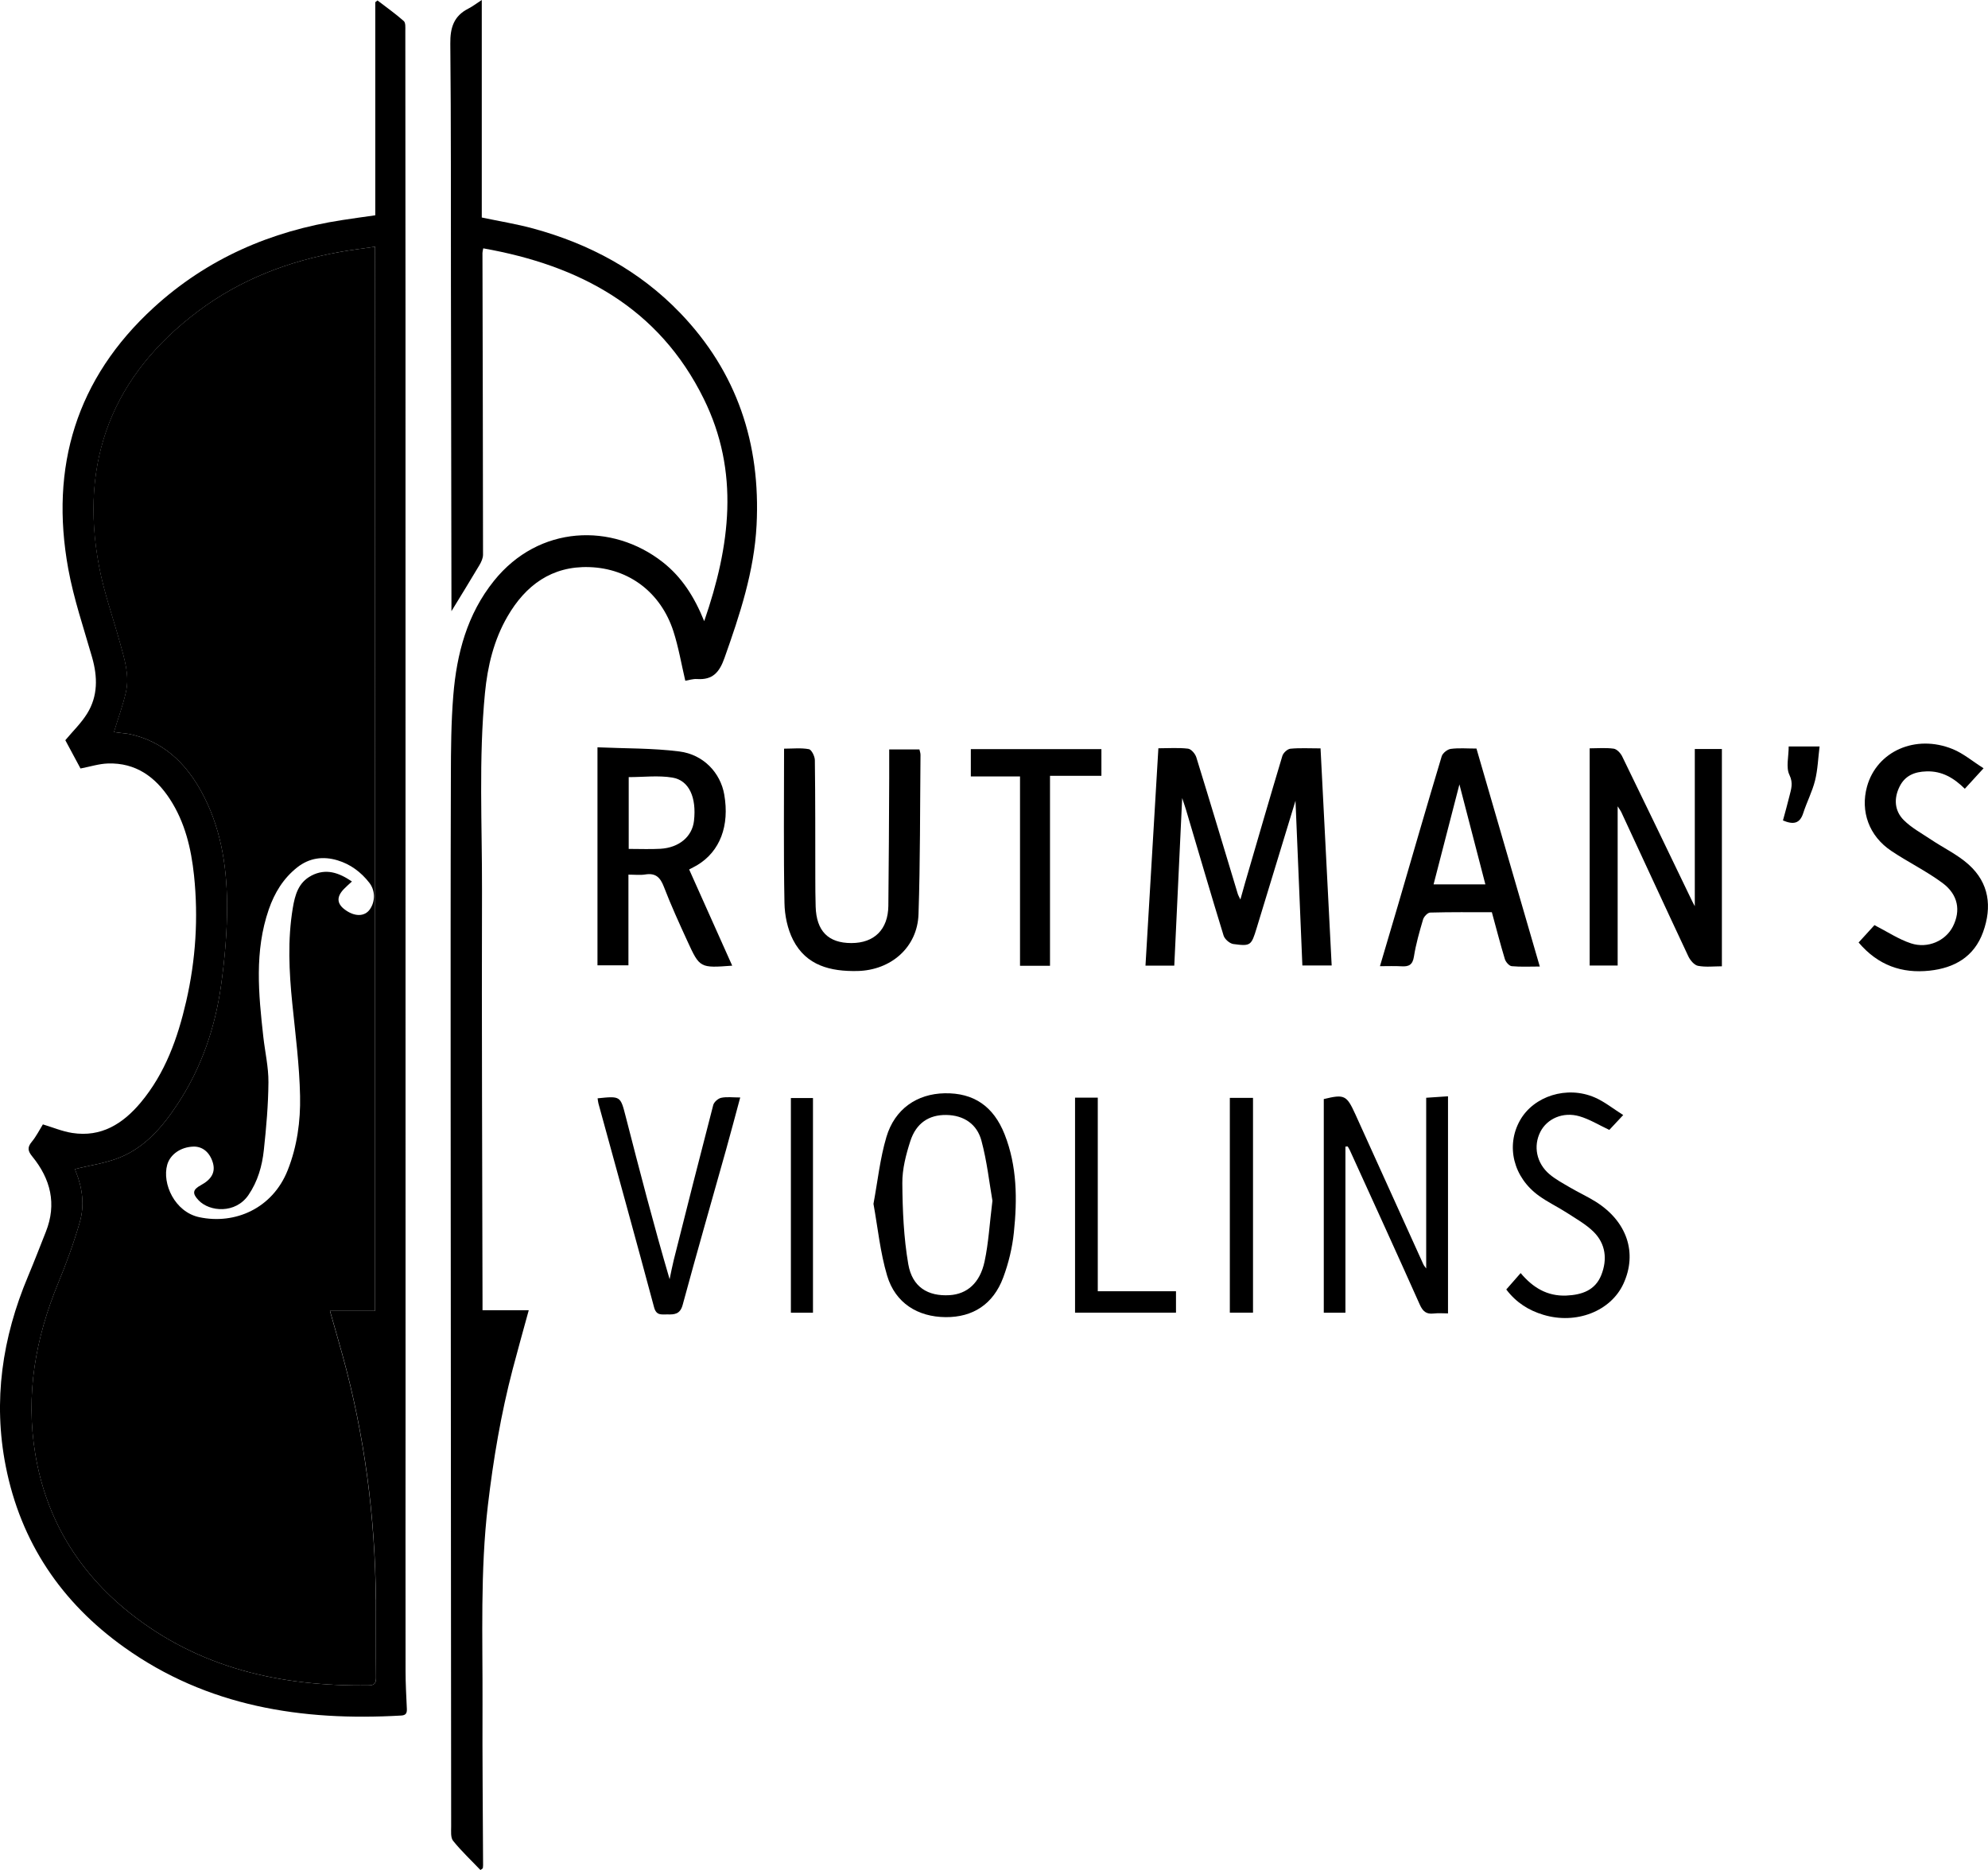
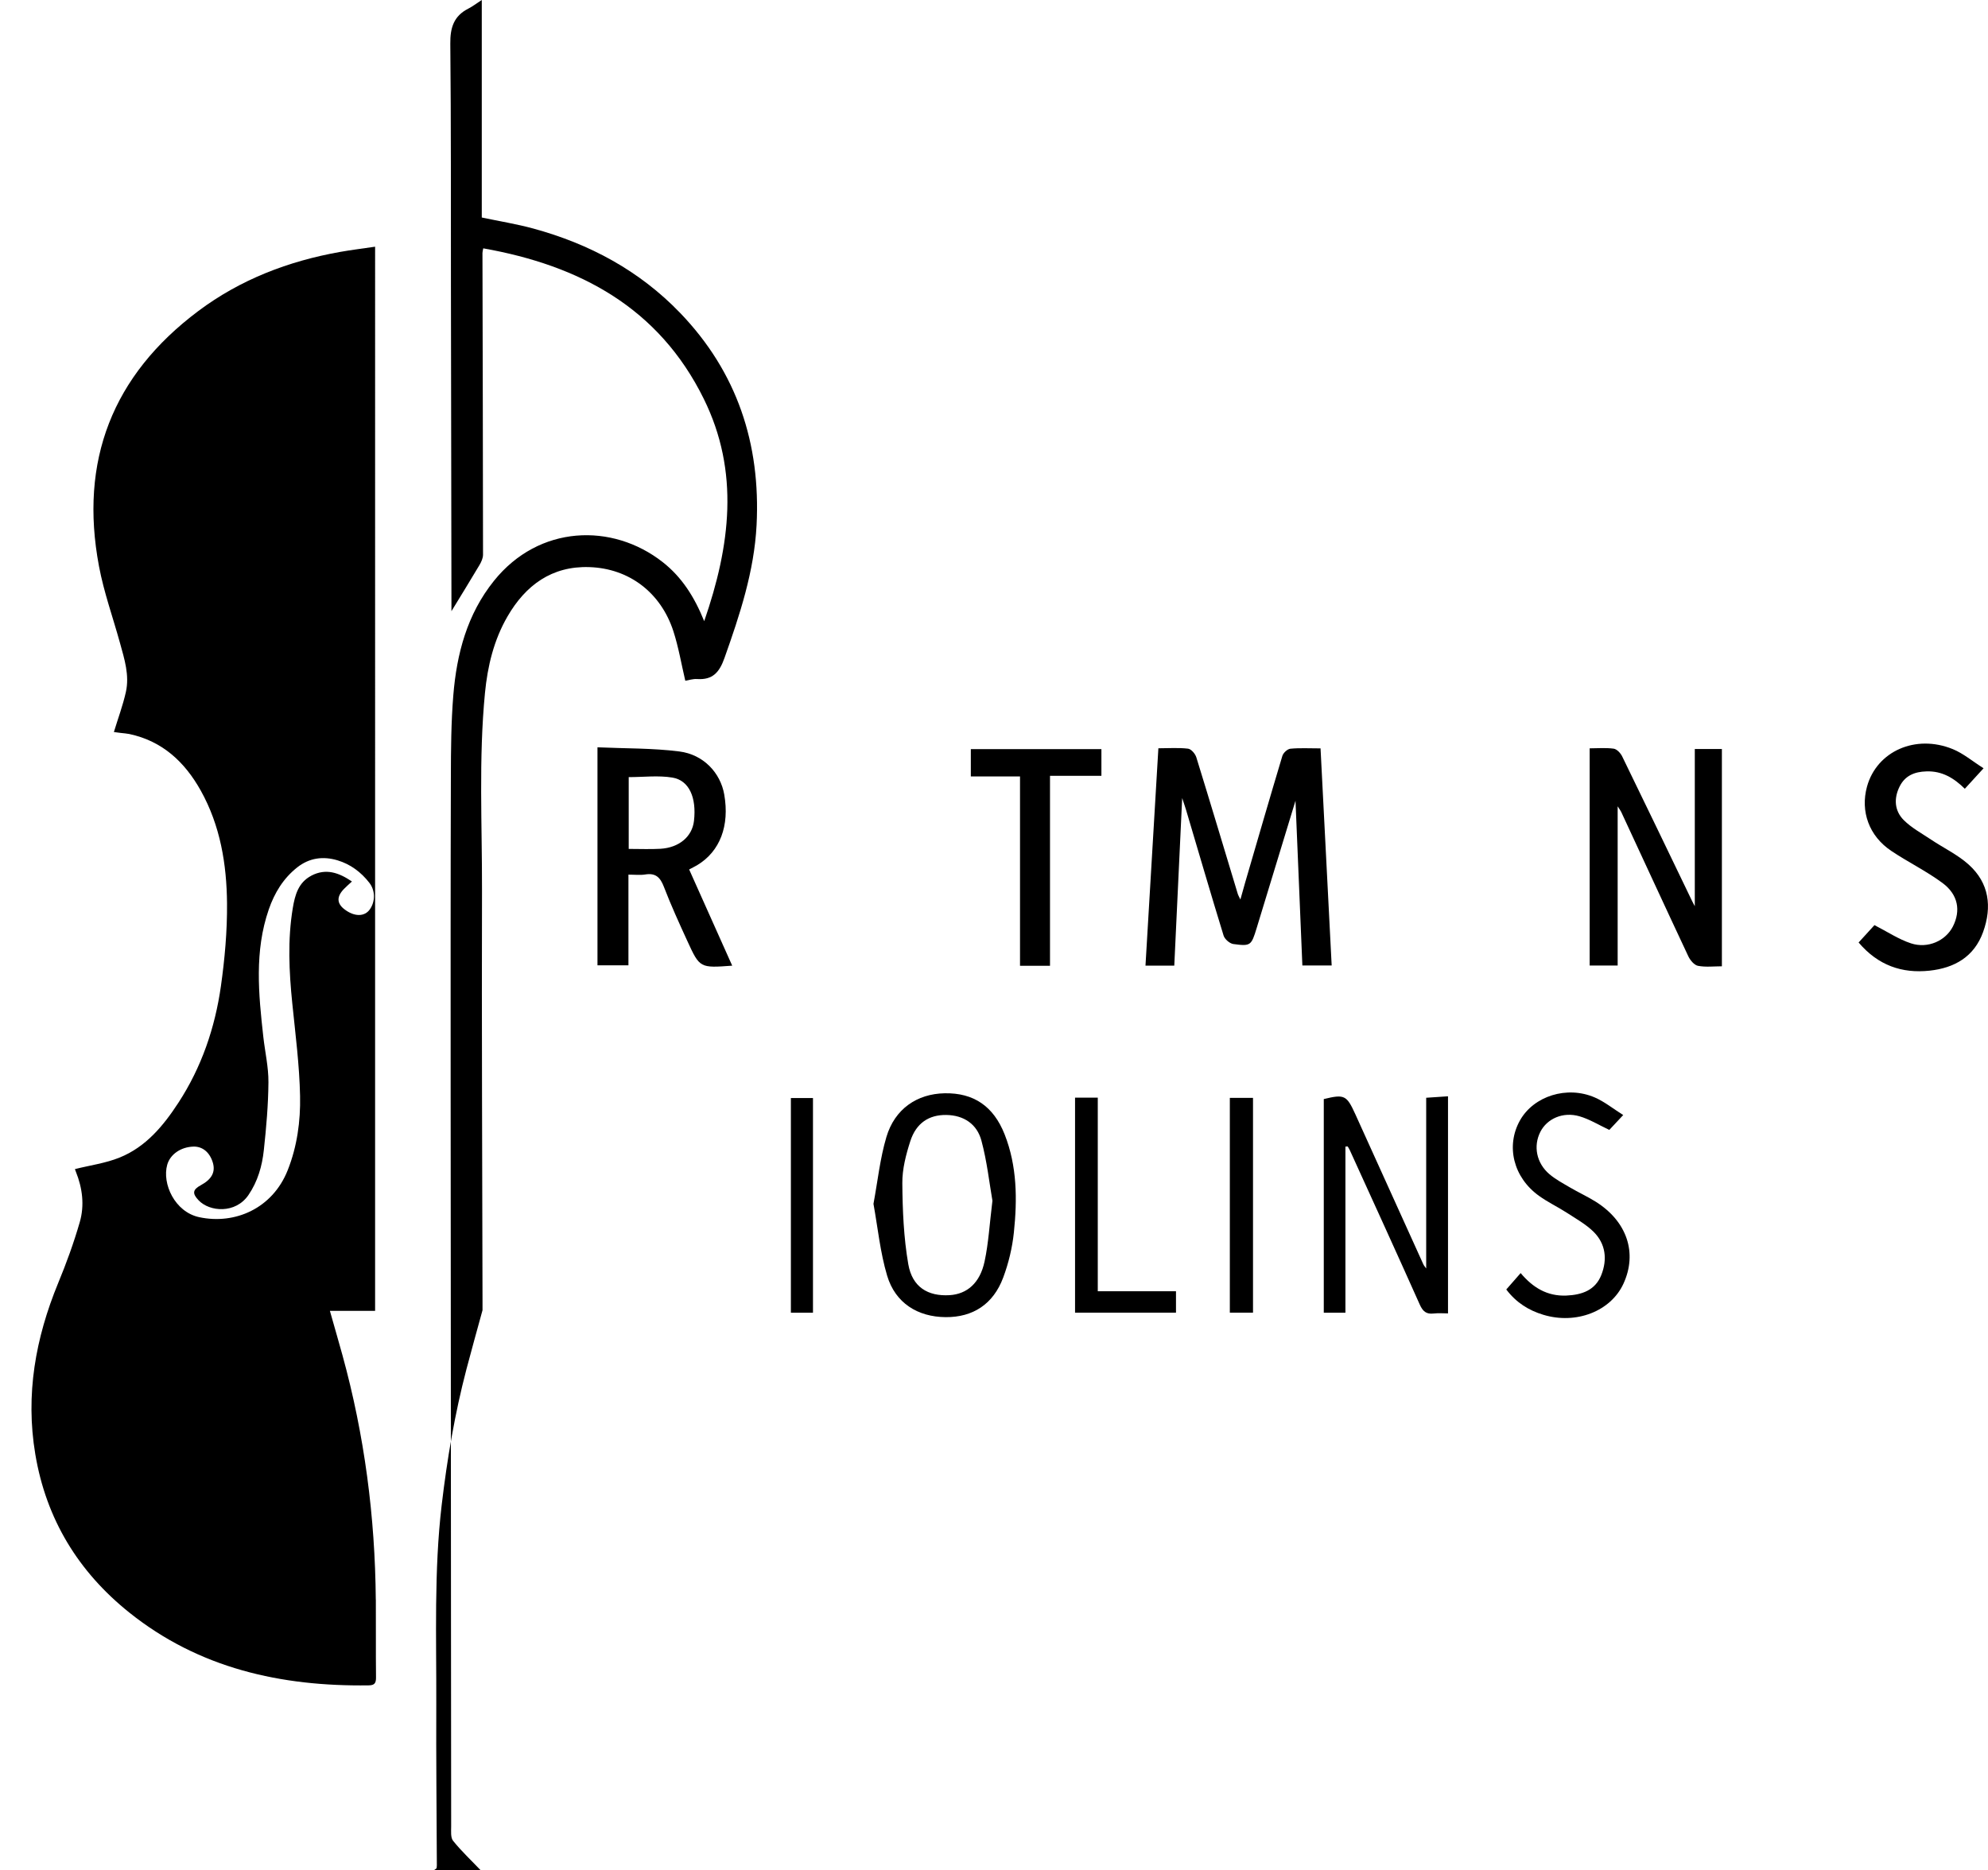
<svg xmlns="http://www.w3.org/2000/svg" id="Layer_2" viewBox="0 0 350 329.29">
  <g id="Layer_1-2">
-     <path d="m14.18,135.33c-.92-1.71-1.84-3.42-2.68-4.99,1.28-1.54,2.77-2.97,3.83-4.67,1.93-3.1,1.87-6.48.88-9.94-1.48-5.16-3.23-10.29-4.19-15.55-3.28-17.98,1.42-33.55,15.03-46.01,9.4-8.61,20.65-13.5,33.21-15.42,1.88-.29,3.76-.55,5.81-.84V.39c.13-.1.26-.2.39-.31,1.56,1.2,3.16,2.33,4.63,3.63.34.3.27,1.13.27,1.72.02,16.21.03,32.43.03,48.64,0,64.44,0,128.88.01,193.32,0,15.61-.02,31.22,0,46.83,0,2.23.13,4.46.23,6.69.03.73-.16,1.12-.97,1.17-17.51,1.02-34.18-1.57-48.81-12.03-11.03-7.88-18.2-18.47-20.84-31.87-2.27-11.52-.61-22.64,3.91-33.4,1.09-2.6,2.11-5.24,3.15-7.87,1.95-4.91.84-9.31-2.38-13.26-.79-.97-.92-1.6-.1-2.59.79-.95,1.35-2.09,1.96-3.07,1.76.53,3.43,1.24,5.18,1.51,5.09.79,8.9-1.61,12.02-5.33,4.34-5.18,6.54-11.37,8.03-17.84,1.68-7.31,2.16-14.72,1.38-22.18-.5-4.74-1.59-9.34-4.23-13.41-2.56-3.94-6.04-6.46-10.93-6.3-1.59.05-3.17.57-4.82.88Zm5.88-6.43c.2.03.7.09,1.2.16.51.06,1.02.09,1.52.19,5.84,1.25,9.76,4.93,12.58,9.97,3.44,6.17,4.56,12.96,4.62,19.87.04,4.86-.4,9.76-1.08,14.58-1.04,7.31-3.4,14.24-7.47,20.49-2.65,4.07-5.73,7.79-10.34,9.66-2.48,1.01-5.22,1.37-7.88,2.04-.01-.05.05.22.16.47,1.16,2.89,1.54,5.92.68,8.88-1.05,3.64-2.35,7.22-3.8,10.72-3.99,9.7-5.78,19.64-4.03,30.11,1.91,11.45,7.57,20.71,16.53,27.89,12.3,9.85,26.73,13.05,42.15,12.84,1.05-.01,1.32-.39,1.31-1.41-.05-4.57,0-9.13-.03-13.7-.12-14.6-1.99-28.96-5.87-43.05-.7-2.54-1.44-5.07-2.21-7.8h7.96V43.44c-2.14.32-4.16.56-6.17.92-9.09,1.62-17.54,4.85-24.96,10.41-15.12,11.33-20.98,26.4-17.48,44.95.86,4.58,2.46,9.02,3.7,13.52.78,2.82,1.69,5.67,1.03,8.62-.53,2.37-1.39,4.67-2.11,7.04Z" />
-     <path d="m84.59,329.29c-1.62-1.7-3.35-3.32-4.82-5.15-.46-.57-.34-1.69-.34-2.55-.02-12.21-.02-24.42-.03-36.62-.02-31.08-.05-62.16-.06-93.24,0-18.31-.02-36.62.04-54.94.01-4.79.04-9.6.43-14.37.6-7.31,2.42-14.25,7.16-20.15,7.92-9.86,20.83-10.24,29.69-3.3,3.38,2.65,5.6,6.14,7.32,10.41,4.6-13.29,6.27-26.3-.08-39.16-7.91-16.04-21.82-23.48-38.82-26.49-.07.39-.14.6-.14.82.04,17.71.09,35.41.1,53.12,0,.62-.31,1.3-.64,1.85-1.6,2.7-3.25,5.36-4.92,8.1,0-.46,0-1.06,0-1.66-.03-18.59-.06-37.18-.09-55.78-.02-14.16.03-28.33-.11-42.49-.03-2.79.6-4.87,3.17-6.17.73-.37,1.38-.88,2.37-1.52v38.3c3.17.67,6.16,1.15,9.06,1.94,9.9,2.7,18.69,7.41,25.85,14.85,10.04,10.43,14.2,23.05,13.47,37.38-.42,8.15-2.95,15.78-5.65,23.39-.9,2.54-2.08,3.89-4.82,3.71-.72-.05-1.46.2-2.08.3-.7-2.98-1.19-5.91-2.09-8.7-2.2-6.8-7.78-11.09-14.83-11.31-6.58-.21-11.19,3.19-14.37,8.67-2.42,4.16-3.52,8.77-3.98,13.51-1.12,11.57-.49,23.18-.52,34.78-.07,24.04.05,48.09.09,72.13,0,.55,0,1.1,0,1.76h8.14c-.97,3.55-1.93,6.96-2.83,10.39-2.06,7.87-3.41,15.86-4.36,23.93-1.37,11.65-.91,23.35-.95,35.04-.04,9.46.06,18.91.1,28.37,0,.18-.03.36-.05.54-.14.1-.28.21-.42.31Z" />
+     <path d="m84.59,329.29c-1.62-1.7-3.35-3.32-4.82-5.15-.46-.57-.34-1.69-.34-2.55-.02-12.21-.02-24.42-.03-36.62-.02-31.08-.05-62.16-.06-93.24,0-18.31-.02-36.62.04-54.94.01-4.79.04-9.6.43-14.37.6-7.31,2.42-14.25,7.16-20.15,7.92-9.86,20.83-10.24,29.69-3.3,3.38,2.65,5.6,6.14,7.32,10.41,4.6-13.29,6.27-26.3-.08-39.16-7.91-16.04-21.82-23.48-38.82-26.49-.07.39-.14.6-.14.82.04,17.71.09,35.41.1,53.12,0,.62-.31,1.3-.64,1.85-1.6,2.7-3.25,5.36-4.92,8.1,0-.46,0-1.06,0-1.66-.03-18.59-.06-37.18-.09-55.78-.02-14.16.03-28.33-.11-42.49-.03-2.79.6-4.87,3.17-6.17.73-.37,1.38-.88,2.37-1.52v38.3c3.17.67,6.16,1.15,9.06,1.94,9.9,2.7,18.69,7.41,25.85,14.85,10.04,10.43,14.2,23.05,13.47,37.38-.42,8.15-2.95,15.78-5.65,23.39-.9,2.54-2.08,3.89-4.82,3.71-.72-.05-1.46.2-2.08.3-.7-2.98-1.19-5.91-2.09-8.7-2.2-6.8-7.78-11.09-14.83-11.31-6.58-.21-11.19,3.19-14.37,8.67-2.42,4.16-3.52,8.77-3.98,13.51-1.12,11.57-.49,23.18-.52,34.78-.07,24.04.05,48.09.09,72.13,0,.55,0,1.1,0,1.76c-.97,3.55-1.93,6.96-2.83,10.39-2.06,7.87-3.41,15.86-4.36,23.93-1.37,11.65-.91,23.35-.95,35.04-.04,9.46.06,18.91.1,28.37,0,.18-.03.36-.05.54-.14.1-.28.21-.42.31Z" />
    <path d="m206.74,170.03h-5.07c.76-12.75,1.51-25.39,2.27-38.27,1.85,0,3.56-.13,5.23.07.55.07,1.26.9,1.45,1.52,2.48,8.03,4.89,16.08,7.32,24.12.06.18.16.35.44.92.33-1.18.56-2.04.81-2.89,2.18-7.47,4.34-14.94,6.58-22.4.16-.53.89-1.21,1.41-1.26,1.62-.16,3.28-.06,5.31-.06.65,12.74,1.3,25.39,1.96,38.23h-5.16c-.4-9.71-.81-19.49-1.21-29.01-2.23,7.31-4.53,14.87-6.84,22.43-.94,3.08-1.05,3.21-4.11,2.8-.64-.09-1.52-.86-1.71-1.49-2.27-7.37-4.42-14.78-6.62-22.17-.17-.57-.37-1.12-.67-2.04-.47,10.04-.93,19.67-1.39,29.49Z" />
    <path d="m298.38,159.58v-27.69h4.77v38.26c-1.38,0-2.83.18-4.2-.08-.66-.12-1.37-.97-1.7-1.66-3.98-8.47-7.89-16.97-11.83-25.45-.11-.24-.28-.44-.62-.98v28.04h-4.93v-38.25c1.4,0,2.84-.13,4.23.06.56.08,1.21.78,1.49,1.35,4.14,8.48,8.22,16.99,12.32,25.49.17.36.37.7.47.89Z" />
    <path d="m128.91,170.04c-5.67.42-5.71.43-7.88-4.3-1.45-3.16-2.9-6.34-4.15-9.59-.63-1.64-1.44-2.46-3.26-2.17-.92.15-1.88.03-2.98.03v15.97h-5.45v-38.39c4.86.22,9.67.13,14.4.73,4.29.54,7.26,3.79,7.92,7.59.96,5.5-.75,10-4.73,12.41-.41.25-.84.45-1.45.78,2.51,5.6,5,11.17,7.58,16.94Zm-18.23-20.56c2.01,0,3.8.08,5.57-.02,3.31-.19,5.61-2.14,5.93-4.91.47-4.1-.84-7.14-3.8-7.63-2.49-.41-5.11-.08-7.69-.08v12.64Z" />
-     <path d="m138.05,131.83c1.52,0,2.98-.17,4.36.09.47.09,1.04,1.25,1.05,1.92.09,6.87.07,13.75.08,20.63,0,1.72.01,3.44.06,5.16.13,4.31,2.21,6.43,6.29,6.43,4.04,0,6.46-2.39,6.51-6.56.09-7.49.11-14.99.15-22.48,0-1.64,0-3.28,0-5.06h5.32c.07.33.2.66.19.98-.09,9.35-.04,18.7-.35,28.03-.19,5.85-4.85,9.88-10.75,10.01-4.74.1-9.01-.94-11.33-5.47-.99-1.94-1.48-4.32-1.52-6.51-.17-8.93-.07-17.86-.07-27.15Z" />
    <path d="m236.87,201.9v29.25h-3.81v-37.62c3.63-.88,4.02-.7,5.55,2.66,3.99,8.8,7.98,17.61,11.97,26.42.11.24.29.44.51.75v-30.06c1.19-.08,2.4-.16,3.84-.26v38.23c-.8,0-1.67-.08-2.53.02-1.29.15-1.9-.37-2.44-1.57-4.05-9.07-8.18-18.11-12.3-27.15-.11-.24-.26-.47-.39-.7-.14.01-.27.02-.41.03Z" />
-     <path d="m259.94,131.81c3.7,12.72,7.38,25.42,11.15,38.38-1.73,0-3.35.09-4.94-.06-.45-.04-1.06-.74-1.21-1.25-.81-2.67-1.5-5.37-2.29-8.25-3.59,0-7.23-.04-10.86.06-.44.01-1.1.71-1.25,1.21-.64,2.16-1.26,4.34-1.61,6.55-.23,1.47-.92,1.78-2.2,1.7-1.16-.07-2.32-.02-3.78-.02,1.09-3.68,2.13-7.17,3.15-10.66,2.56-8.77,5.09-17.55,7.72-26.3.17-.56,1-1.22,1.59-1.3,1.41-.19,2.86-.06,4.53-.06Zm-3,6.31c-1.56,6.03-3.03,11.71-4.55,17.61h9.12c-1.52-5.87-3-11.57-4.57-17.61Z" />
    <path d="m153.78,211.98c.75-4.04,1.16-8.02,2.28-11.78,1.47-4.94,5.39-7.6,10.26-7.69,5.07-.09,8.59,2.25,10.56,7.26,2.19,5.57,2.23,11.42,1.62,17.24-.28,2.69-.93,5.42-1.88,7.95-1.75,4.7-5.34,7-10.11,6.97-4.94-.03-8.88-2.48-10.32-7.29-1.22-4.08-1.64-8.41-2.41-12.66Zm20.95-.51c-.55-3.16-.96-6.98-1.95-10.64-.78-2.88-3.08-4.46-6.19-4.5-3.04-.04-5.29,1.42-6.32,4.6-.77,2.38-1.43,4.94-1.41,7.41.04,4.77.24,9.59,1.05,14.27.7,4.03,3.46,5.68,7.27,5.45,3.07-.19,5.35-2.13,6.16-5.93.7-3.26.88-6.63,1.38-10.66Z" />
    <path d="m327.22,165.96c1.09-1.19,2.05-2.24,2.79-3.06,2.25,1.15,4.24,2.49,6.43,3.21,2.99.98,6.11-.47,7.38-2.97,1.4-2.77.95-5.59-1.82-7.65-2.84-2.11-6.08-3.68-9.03-5.66-3.92-2.62-5.47-6.96-4.27-11.33,1.72-6.21,8.55-9.27,15.1-6.59,1.84.75,3.43,2.11,5.42,3.37-1.28,1.4-2.23,2.44-3.3,3.61-1.92-1.89-4-3.15-6.75-3.06-2.12.06-3.77.75-4.73,2.66-1.05,2.1-.91,4.28.73,5.92,1.37,1.37,3.16,2.33,4.8,3.43,2.21,1.48,4.69,2.65,6.64,4.41,3.59,3.24,4.13,7.4,2.53,11.86-1.58,4.39-5.07,6.34-9.43,6.81-4.85.52-9.06-.92-12.49-4.96Z" />
    <path d="m285.77,196.35c-1.14,1.22-1.84,1.97-2.44,2.61-1.84-.86-3.47-1.88-5.26-2.4-2.9-.84-5.7.42-6.88,2.74-1.27,2.5-.7,5.5,1.59,7.45,1.08.92,2.38,1.61,3.62,2.34,1.48.87,3.05,1.59,4.5,2.49,5.55,3.47,7.42,9.04,4.91,14.48-2.24,4.84-8.33,7.21-14.11,5.45-2.55-.77-4.74-2.12-6.51-4.45.81-.93,1.61-1.83,2.53-2.89,2.14,2.55,4.67,4.1,8.04,3.96,2.74-.12,5.09-.92,6.16-3.62,1.09-2.75.78-5.5-1.38-7.63-1.35-1.32-3.07-2.28-4.67-3.32-1.61-1.04-3.37-1.87-4.92-2.99-4.52-3.24-5.87-8.79-3.35-13.28,2.41-4.29,8.27-6.17,13.18-4.04,1.7.74,3.2,1.96,5.01,3.1Z" />
-     <path d="m105.19,193.4c4.07-.42,4.04-.41,4.96,3.17,2.45,9.54,4.92,19.08,7.74,28.68.24-1.13.45-2.27.73-3.39,2.29-9.1,4.59-18.2,6.95-27.28.14-.53.85-1.15,1.39-1.27.97-.21,2.02-.06,3.36-.06-.86,3.18-1.65,6.19-2.49,9.19-2.55,9.1-5.17,18.19-7.64,27.32-.45,1.68-1.46,1.72-2.72,1.69-.98-.02-1.92.26-2.32-1.27-3.2-11.97-6.52-23.91-9.79-35.87-.07-.26-.09-.54-.15-.92Z" />
    <path d="m184.86,170.06h-5.28v-33.34h-8.66v-4.81h22.99v4.7h-9.05v33.45Z" />
    <path d="m193.27,193.28v34.09h13.77v3.77h-17.77v-37.86h4Z" />
    <path d="m220.6,231.14h-4.08v-37.82h4.08v37.82Z" />
    <path d="m143.13,231.15h-3.89v-37.8h3.89v37.8Z" />
-     <path d="m314.9,131.44h5.45c-.26,2.05-.32,4.08-.8,6-.49,1.96-1.46,3.81-2.08,5.74-.59,1.83-1.7,2.08-3.57,1.29.37-1.39.78-2.79,1.12-4.21.3-1.25.74-2.32.02-3.81-.64-1.31-.13-3.19-.13-5.02Z" />
    <path d="m66.16,281.67c-.12-14.6-1.99-28.96-5.87-43.05-.7-2.54-1.44-5.07-2.21-7.8h7.96V43.44c-2.14.32-4.16.56-6.17.92-9.09,1.62-17.54,4.85-24.96,10.41-15.12,11.33-20.98,26.4-17.48,44.95.86,4.58,2.46,9.02,3.7,13.52.78,2.82,1.69,5.67,1.03,8.62-.53,2.37-1.39,4.67-2.11,7.04.2.03.7.09,1.2.16.51.06,1.02.09,1.52.19,5.84,1.25,9.76,4.93,12.58,9.97,3.44,6.17,4.56,12.96,4.62,19.87.04,4.86-.4,9.76-1.08,14.58-1.04,7.31-3.4,14.24-7.47,20.49-2.65,4.07-5.73,7.79-10.34,9.66-2.48,1.01-5.22,1.37-7.88,2.04-.02-.05.05.22.16.47,1.16,2.89,1.54,5.92.68,8.88-1.05,3.64-2.35,7.22-3.8,10.72-3.99,9.7-5.78,19.64-4.03,30.11,1.91,11.45,7.57,20.71,16.53,27.89,12.3,9.85,26.73,13.05,42.15,12.84,1.05-.01,1.32-.39,1.31-1.41-.05-4.57,0-9.13-.03-13.7Zm-11.35-127.47c-2.3,1.2-2.88,3.43-3.26,5.68-.93,5.59-.66,11.2-.09,16.81.55,5.43,1.26,10.87,1.37,16.32.09,4.41-.52,8.88-2.18,13.05-2.67,6.74-9.29,9.61-15.57,8.27-4.32-.92-6.57-5.91-5.64-9.23.52-1.84,2.39-3.13,4.6-3.2,1.59-.05,2.85.97,3.41,2.75.53,1.69-.14,2.99-2.08,4.04-1.44.78-1.57,1.45-.4,2.67,1.94,2.04,6.49,2.4,8.77-.93,1.64-2.4,2.41-5.11,2.71-7.92.43-3.97.78-7.96.81-11.94.02-2.66-.6-5.33-.9-7.99-.84-7.53-1.59-15.06.96-22.44,1-2.9,2.55-5.46,5-7.4,2.14-1.69,4.57-2.01,7.1-1.25,2.27.68,4.14,2.07,5.6,3.95,1.05,1.34,1.08,3.25.12,4.65-.93,1.37-2.77,1.37-4.53,0-1.32-1.03-1.35-2.21-.07-3.54.41-.43.87-.82,1.42-1.33-2.32-1.58-4.59-2.36-7.15-1.03Z" />
  </g>
</svg>